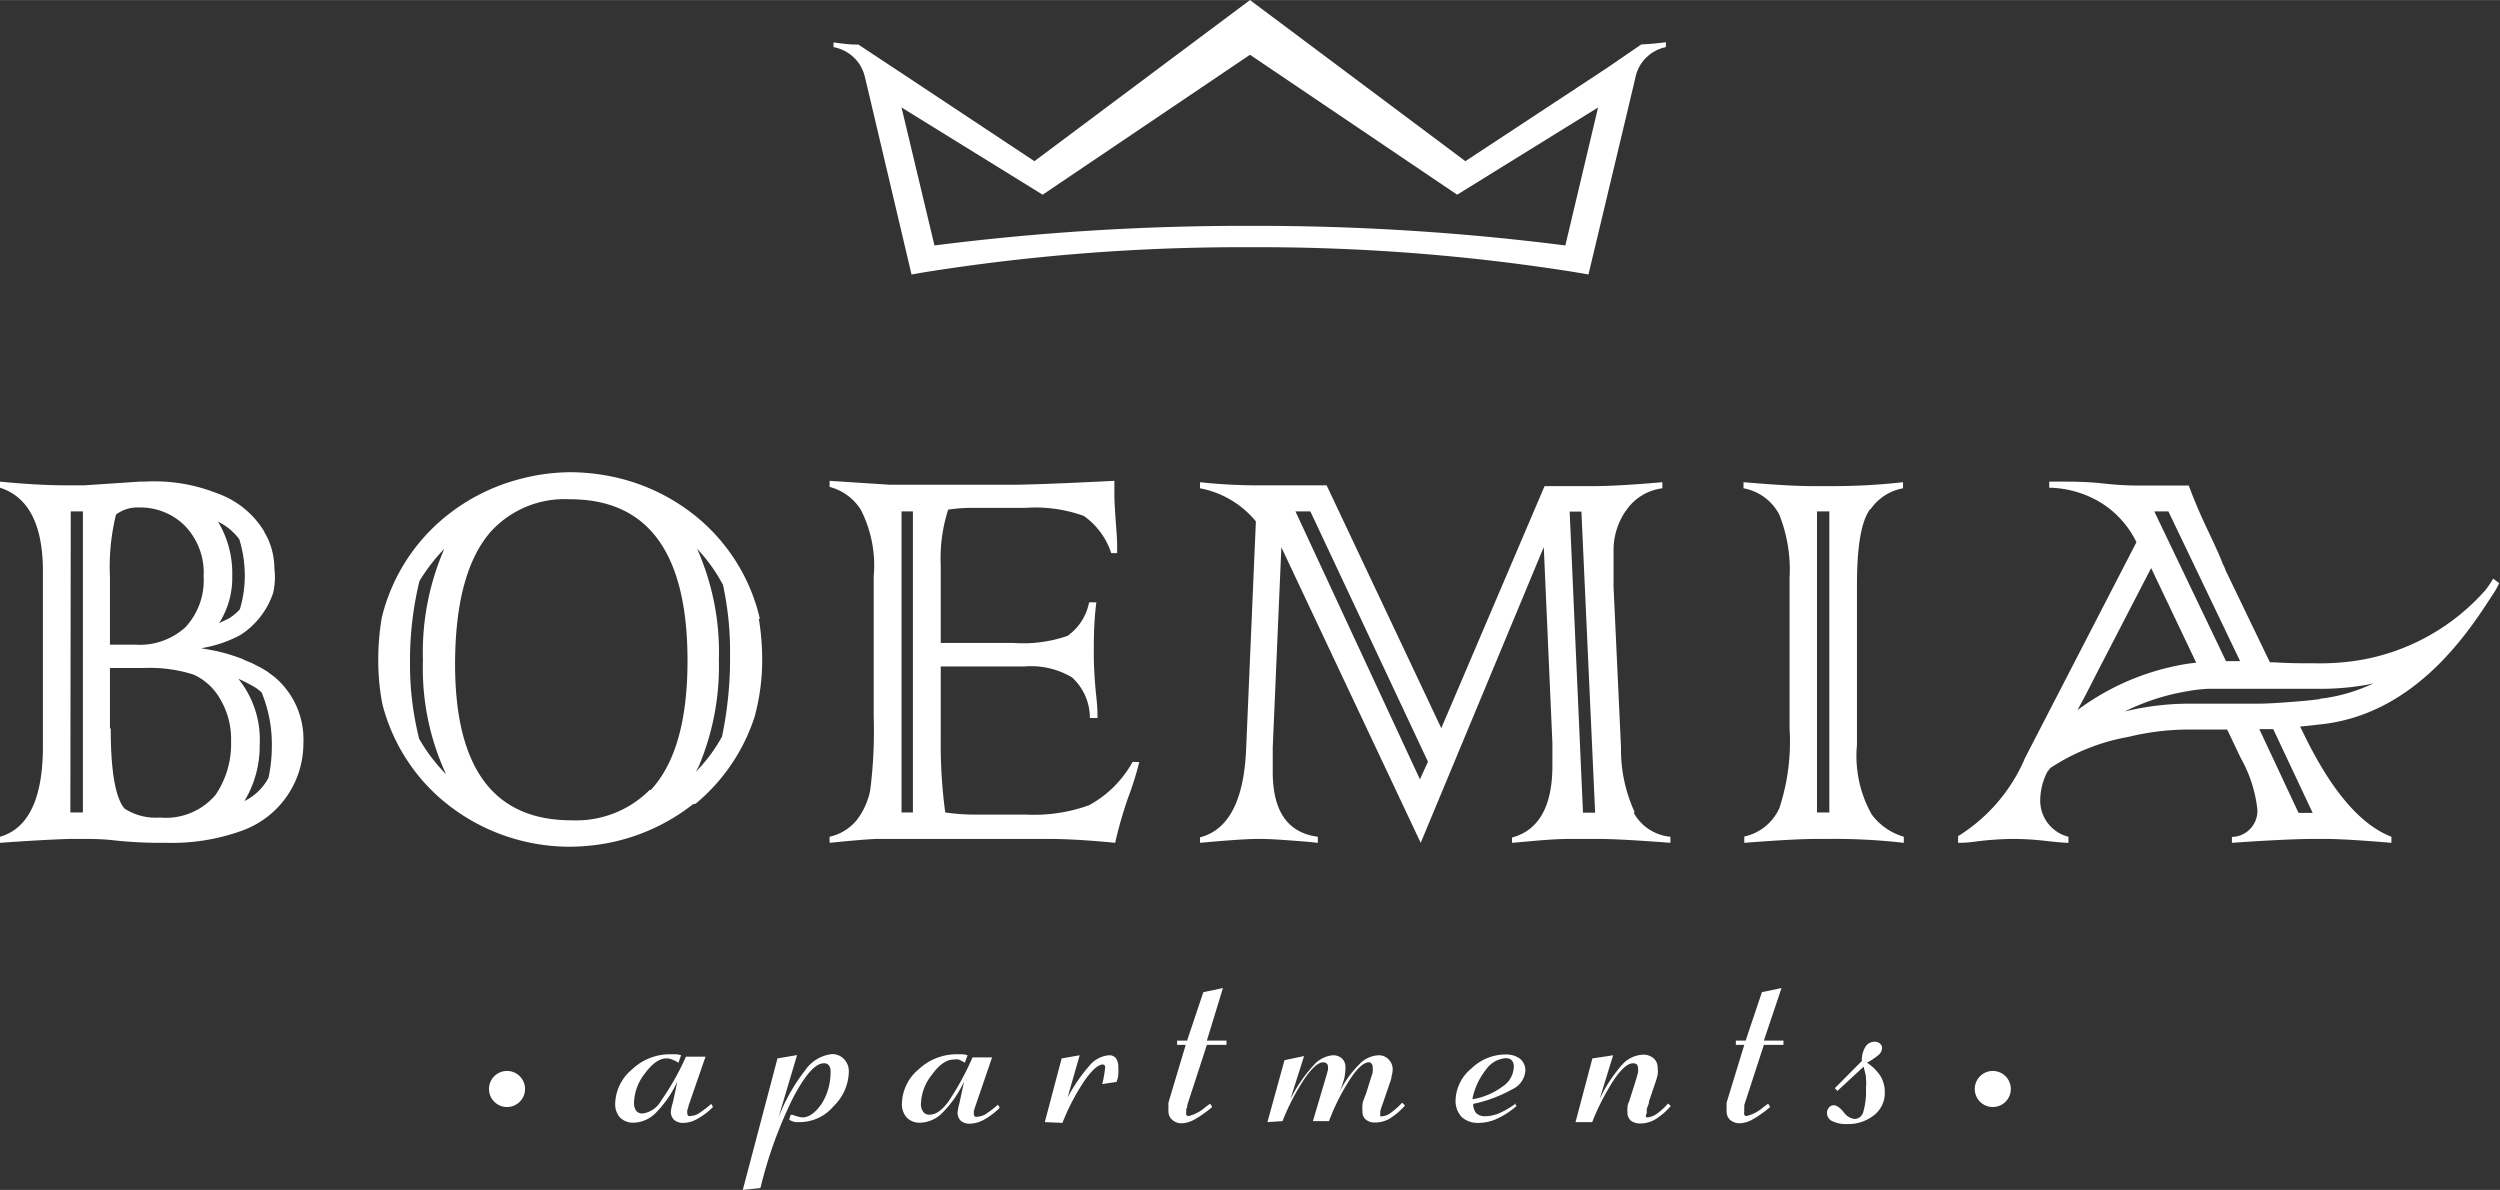
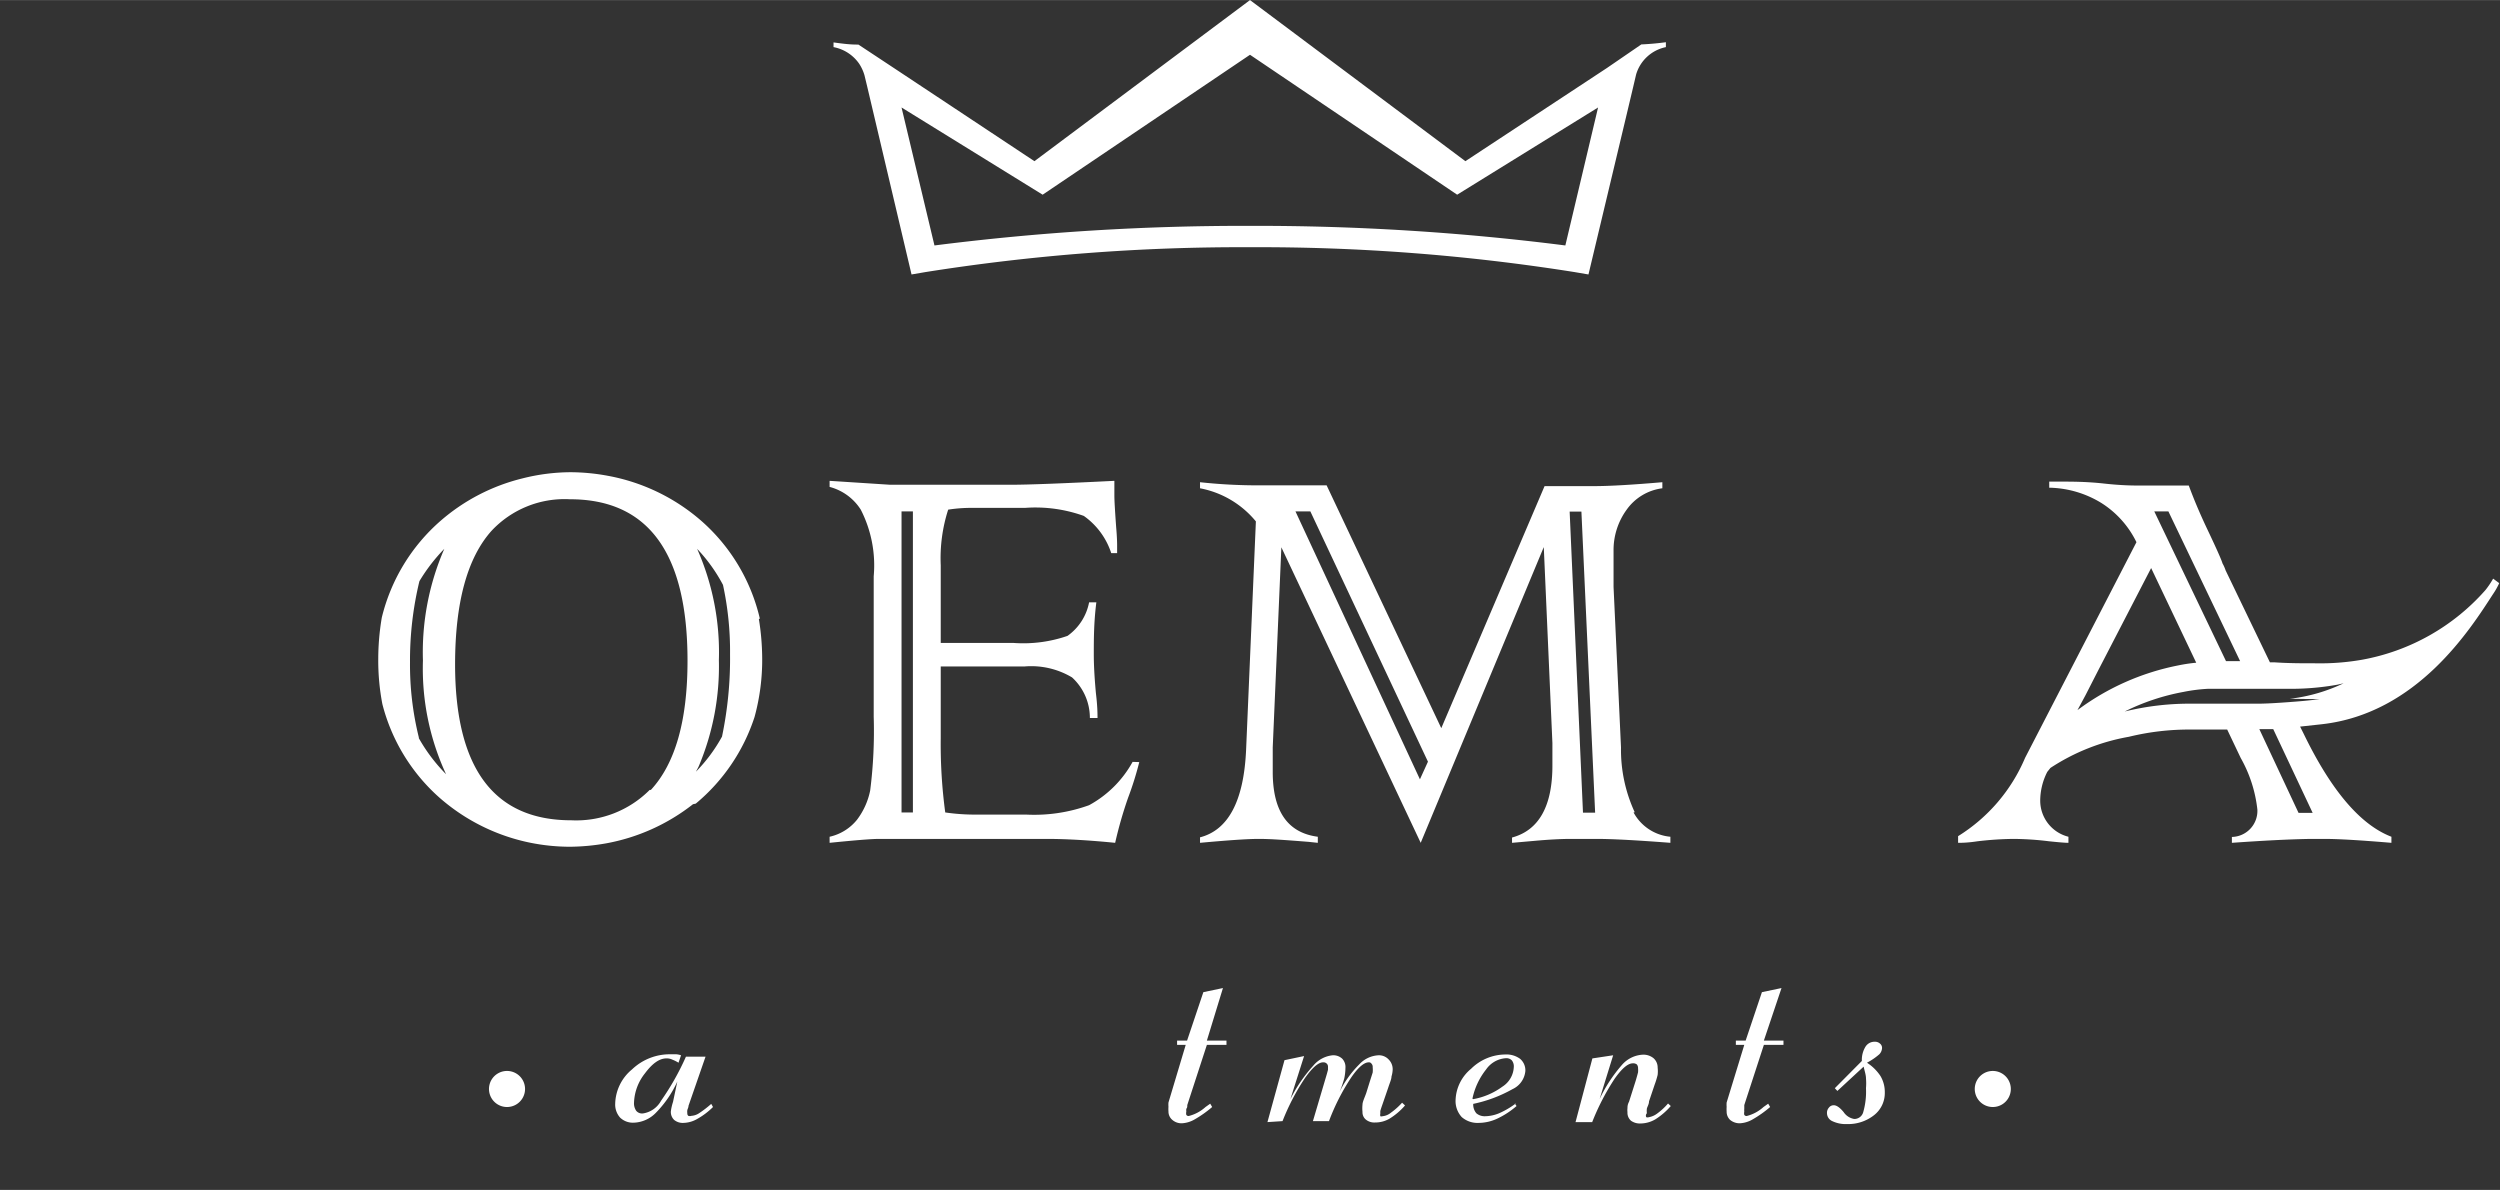
<svg xmlns="http://www.w3.org/2000/svg" width="45mm" height="21.42mm" viewBox="0 0 127.56 60.71">
  <rect x="0" y="0" width="127.56" height="60.71" fill="#333333" stroke="none" />
  <defs>
    <style>
      .cls-1 {
        fill: #fff;
      }
    </style>
  </defs>
  <title>Asset 2</title>
  <g id="Layer_2" data-name="Layer 2">
    <g id="Layer_1-2" data-name="Layer 1">
      <g>
        <path class="cls-1" d="M83.82,2.26h-.07L82,3.46,74.77,8.22,63.78,0l-11,8.22L45.6,3.46,43.8,2.27h-.07c-.42,0-.83-.06-1.2-.11V2.4a2.05,2.05,0,0,1,1.31.85,2.17,2.17,0,0,1,.27.59l.14.58.33,1.4L46.51,14l.7-.12a102.82,102.82,0,0,1,16.57-1.27,102.73,102.73,0,0,1,16.57,1.27l.7.12L83,5.83l.33-1.39.15-.64A2,2,0,0,1,85,2.4V2.15c-.37.05-.78.09-1.21.11M79.87,12.52a124.74,124.74,0,0,0-16.09-1,125,125,0,0,0-16.1,1L46,5.48l7.2,4.45L63.78,2.79,74.35,9.93l7.19-4.45Z" />
        <path class="cls-1" d="M57.79,38.87a5.58,5.58,0,0,1-2.22,2.21,8.23,8.23,0,0,1-3.2.48h-2.6a10.62,10.62,0,0,1-1.54-.11A26.11,26.11,0,0,1,48,37.67V34h4.29a4.06,4.06,0,0,1,2.41.56,2.8,2.8,0,0,1,.91,2.07H56c0-.68-.07-1.12-.09-1.35-.07-.78-.1-1.41-.1-1.88,0-.76,0-1.65.13-2.67h-.37a2.73,2.73,0,0,1-1.1,1.71,6.89,6.89,0,0,1-2.77.36H48V30l0-1.16A8.1,8.1,0,0,1,48.38,26a7.51,7.51,0,0,1,1.2-.09H52.3a7.28,7.28,0,0,1,3,.41,3.74,3.74,0,0,1,1.4,1.9H57v-.43s0-.35-.05-.91q-.09-1.25-.09-1.59c0-.17,0-.42,0-.76-2.6.13-4.37.2-5.31.2H45.42l-3.09-.2v.31A2.69,2.69,0,0,1,43.92,26a6.24,6.24,0,0,1,.66,3.4v7.17a24,24,0,0,1-.18,3.76,3.68,3.68,0,0,1-.67,1.49,2.49,2.49,0,0,1-1.4.87V43c1.29-.13,2.13-.2,2.53-.2h8.55c1,0,2.19.07,3.49.2a21,21,0,0,1,.66-2.3,16.46,16.46,0,0,0,.57-1.82ZM46,26.09h.58V41.45H46Z" />
        <path class="cls-1" d="M83.41,41.44a7.6,7.6,0,0,1-.7-3.31l-.38-8.19,0-1.83A3.5,3.5,0,0,1,83,26a2.64,2.64,0,0,1,1.82-1.09v-.31c-1.51.13-2.68.2-3.51.2h-2.5L73.54,37.15,67.69,24.76H65.38l-1.15,0a27.21,27.21,0,0,1-3-.16v.31a4.85,4.85,0,0,1,2.85,1.69l-.5,11.68c-.12,2.59-.91,4.07-2.35,4.44V43c1.42-.13,2.41-.2,3-.2s1.26.05,2.54.15l.47.05v-.31c-1.53-.2-2.29-1.29-2.3-3.27,0,0,0-.47,0-1.29l.44-10.21L72.49,43l0,0v0l6.28-15.09.44,10c0,.8,0,1.18,0,1.15,0,2.07-.69,3.3-2.06,3.67V43l1.14-.1c.77-.07,1.4-.1,1.88-.1h1.28c.83,0,2.09.07,3.78.2v-.31a2.38,2.38,0,0,1-1.88-1.24m-10.9-1.69L66.1,26.09h.76l6,12.77Zm8.32,1.7-.68-15.36h.6l.7,15.36Z" />
-         <path class="cls-1" d="M95.43,26a2.57,2.57,0,0,1,1.67-1.09v-.31a32,32,0,0,1-3.62.2h-.93c-1.06,0-2.26-.09-3.59-.2v.31a2.58,2.58,0,0,1,1.82,1.33,7.59,7.59,0,0,1,.53,3.26v7.65a10.84,10.84,0,0,1-.52,4.08A2.56,2.56,0,0,1,89,42.68V43c1.68-.13,2.93-.2,3.75-.2h.63a31.48,31.48,0,0,1,3.76.2v-.31a3.13,3.13,0,0,1-1.64-1.14A6.09,6.09,0,0,1,94.75,38V29.84c0-2,.22-3.26.68-3.88m-2.72.13h.63V41.45h-.63Z" />
-         <path class="cls-1" d="M127.21,29.52a4.4,4.4,0,0,1-.39.58,11,11,0,0,1-6.31,3.56,12.27,12.27,0,0,1-2.34.18c-.69,0-1.41,0-2.13-.05h-.22l-2.26-4.69a2,2,0,0,0-.16-.36c-.05-.18-.31-.76-.77-1.73s-.73-1.65-.95-2.24h-2.49c-.32,0-.92,0-1.82-.1s-1.67-.1-2.21-.1h-.6v.31a5.26,5.26,0,0,1,2.66.78,4.89,4.89,0,0,1,1.79,2l-5.68,11a8.68,8.68,0,0,1-3.42,4V43c.16,0,.48,0,1-.08a17,17,0,0,1,1.82-.12,15.5,15.5,0,0,1,1.81.12c.48.05.82.08,1,.08v-.31a1.9,1.9,0,0,1-1.44-1.84,3.25,3.25,0,0,1,.36-1.47l0,0,.16-.2a10.62,10.62,0,0,1,4-1.59,13,13,0,0,1,3.15-.37l1.06,0,.81,0,.69,1.45a6.85,6.85,0,0,1,.85,2.63,1.33,1.33,0,0,1-1.3,1.4V43c1.55-.11,2.88-.18,4-.2h.72c.73,0,1.87.07,3.42.2v-.31c-1.59-.61-3.08-2.37-4.48-5.26l-.18-.36,1.1-.12c4.87-.54,7.59-4.86,8.73-6.62a3.69,3.69,0,0,0,.33-.58ZM114.3,33.73h-.72l-3.66-7.64h.72Zm-7.89,1.74.66-1.29,2.69-5.2,2.3,4.83a8.28,8.28,0,0,0-.93.14A12.69,12.69,0,0,0,106,36.23Zm11.59,6h-.72l-2-4.27.71,0Zm.35-5.8c-.54.07-1,.11-1.55.15s-1,.07-1.47.08l-.71,0h-.31l-1.26,0h-.14l-1.09,0a13.87,13.87,0,0,0-3.41.4,11.33,11.33,0,0,1,3-1,8.6,8.6,0,0,1,1.27-.16c.35,0,.73,0,1.16,0h1.11l1.06,0,.47,0c.58,0,1.16,0,1.71,0a13.4,13.4,0,0,0,2.61-.21l.31-.07a8.71,8.71,0,0,1-2.74.79" />
+         <path class="cls-1" d="M127.21,29.52a4.4,4.4,0,0,1-.39.58,11,11,0,0,1-6.31,3.56,12.27,12.27,0,0,1-2.34.18c-.69,0-1.41,0-2.13-.05h-.22l-2.26-4.69a2,2,0,0,0-.16-.36c-.05-.18-.31-.76-.77-1.73s-.73-1.65-.95-2.24h-2.49c-.32,0-.92,0-1.82-.1s-1.67-.1-2.21-.1h-.6v.31a5.26,5.26,0,0,1,2.66.78,4.89,4.89,0,0,1,1.79,2l-5.68,11a8.68,8.68,0,0,1-3.42,4V43c.16,0,.48,0,1-.08a17,17,0,0,1,1.82-.12,15.5,15.5,0,0,1,1.81.12c.48.05.82.08,1,.08v-.31a1.9,1.9,0,0,1-1.44-1.84,3.25,3.25,0,0,1,.36-1.47l0,0,.16-.2a10.62,10.62,0,0,1,4-1.59,13,13,0,0,1,3.15-.37l1.06,0,.81,0,.69,1.45a6.85,6.85,0,0,1,.85,2.63,1.33,1.33,0,0,1-1.3,1.4V43c1.55-.11,2.88-.18,4-.2h.72c.73,0,1.87.07,3.42.2v-.31c-1.59-.61-3.08-2.37-4.48-5.26l-.18-.36,1.1-.12c4.87-.54,7.59-4.86,8.73-6.62a3.69,3.69,0,0,0,.33-.58ZM114.3,33.73h-.72l-3.66-7.64h.72Zm-7.89,1.74.66-1.29,2.69-5.2,2.3,4.83a8.28,8.28,0,0,0-.93.14A12.69,12.69,0,0,0,106,36.23Zm11.59,6h-.72l-2-4.27.71,0Zm.35-5.8c-.54.07-1,.11-1.55.15s-1,.07-1.47.08l-.71,0h-.31l-1.26,0h-.14l-1.09,0a13.87,13.87,0,0,0-3.41.4,11.33,11.33,0,0,1,3-1,8.6,8.6,0,0,1,1.27-.16c.35,0,.73,0,1.16,0h1.11c.58,0,1.16,0,1.71,0a13.4,13.4,0,0,0,2.61-.21l.31-.07a8.71,8.71,0,0,1-2.74.79" />
        <path class="cls-1" d="M38.77,31.56a9.49,9.49,0,0,0-3-5A10,10,0,0,0,31,24.27a10.6,10.6,0,0,0-1.88-.18,10.15,10.15,0,0,0-2.48.32,10,10,0,0,0-4.16,2.16,9.53,9.53,0,0,0-3,4.94,12.79,12.79,0,0,0-.18,2.12,11.81,11.81,0,0,0,.21,2.29,9.52,9.52,0,0,0,2.93,4.79A10.06,10.06,0,0,0,27.08,43a10.25,10.25,0,0,0,2,.2,10.92,10.92,0,0,0,1.83-.17,10.11,10.11,0,0,0,4.45-2h0L35.5,41a9.61,9.61,0,0,0,3-4.42,11.06,11.06,0,0,0,.39-3,12.79,12.79,0,0,0-.17-2M33.15,40.3a5.29,5.29,0,0,1-4,1.55q-5.92,0-5.93-7.94,0-4.75,1.86-6.83a5.1,5.1,0,0,1,4-1.61q6,0,6,8.24,0,4.57-1.87,6.59M21.37,37.62a15.45,15.45,0,0,1-.45-3.82,17.2,17.2,0,0,1,.48-4.15A9,9,0,0,1,22.67,28a13.22,13.22,0,0,0-1.09,5.7,12.82,12.82,0,0,0,1.18,5.8,8.64,8.64,0,0,1-1.39-1.84M35.5,39.39c.06-.12.13-.23.18-.36a13.09,13.09,0,0,0,1-5.35A13,13,0,0,0,35.57,28a8.25,8.25,0,0,1,1.32,1.84,16,16,0,0,1,.36,3.54,19.47,19.47,0,0,1-.41,4.2,8.11,8.11,0,0,1-1.34,1.8" />
-         <path class="cls-1" d="M15.48,37.93A4.17,4.17,0,0,0,14,34.53l-.15-.11-.24-.18s0,0,0,0l-.29-.17-.49-.25-.34-.14-.17-.08s0,0,0,0a9.22,9.22,0,0,0-1.4-.41l-.66-.12a6.37,6.37,0,0,0,2-.67,4.1,4.1,0,0,0,1.68-2.16h0A3.61,3.61,0,0,0,14,29a3.73,3.73,0,0,0-.31-1.47h0a2.71,2.71,0,0,0-.18-.34.54.54,0,0,0-.05-.11,4.58,4.58,0,0,0-2.4-1.92,8.64,8.64,0,0,0-3.68-.59H7.13l-2.84.19H3.44c-1.16,0-2.31-.08-3.44-.19v.31c1.46.47,2.19,1.9,2.19,4.27v8.91q0,4-2.19,4.63V43c1.4-.1,2.6-.17,3.59-.2h.62c.41,0,1,0,1.67.08A21.85,21.85,0,0,0,8.07,43h.45a10.47,10.47,0,0,0,3.8-.61,4.73,4.73,0,0,0,3.16-4.45m-1.61.14a7.54,7.54,0,0,1-.17,1.6,2.76,2.76,0,0,1-1.23,1.19A5.41,5.41,0,0,0,13.25,38a4.93,4.93,0,0,0-1.09-3.37,7.51,7.51,0,0,1,.86.44,2.1,2.1,0,0,1,.33.26,6.9,6.9,0,0,1,.52,2.76M11.12,26.61a3,3,0,0,1,1.09.9,6.26,6.26,0,0,1,.28,1.87,5.87,5.87,0,0,1-.25,1.7,2.29,2.29,0,0,1-.58.48l-.48.23a4.29,4.29,0,0,0,.67-2.41,5.09,5.09,0,0,0-.73-2.77M5.61,29.43a11.11,11.11,0,0,1,.31-3.18,1.81,1.81,0,0,1,1.18-.36,3.22,3.22,0,0,1,2.29.89,3.44,3.44,0,0,1,1,2.63A3.5,3.5,0,0,1,9.46,32a3.46,3.46,0,0,1-2.54.89H5.61Zm-2-3.34h.62V41.45H3.59Zm2,11.07V34.08H7.32a7.39,7.39,0,0,1,2.57.34,3,3,0,0,1,1.36,1.27,4,4,0,0,1,.54,2.14A4.59,4.59,0,0,1,11,40.55a3.32,3.32,0,0,1-2.85,1.16,2.91,2.91,0,0,1-1.8-.46c-.47-.57-.7-1.93-.7-4.09" />
        <path class="cls-1" d="M34.56,55.18a5.52,5.52,0,0,1-1.09,1.59,1.65,1.65,0,0,1-1.14.51.94.94,0,0,1-.69-.26,1,1,0,0,1-.25-.71,2.34,2.34,0,0,1,.86-1.75,2.79,2.79,0,0,1,2-.77h.27a1.06,1.06,0,0,1,.23.05l-.13.38a1.9,1.9,0,0,0-.32-.16A.65.65,0,0,0,34,54c-.35,0-.71.25-1.09.76a2.54,2.54,0,0,0-.56,1.5.67.67,0,0,0,.11.41.39.39,0,0,0,.33.14,1.27,1.27,0,0,0,.94-.65A13.27,13.27,0,0,0,35,53.91l1,0-.87,2.51c0,.09-.05.16-.06.22a.47.47,0,0,0,0,.15.16.16,0,0,0,.05.14.25.25,0,0,0,.16,0,.8.8,0,0,0,.4-.14,5.35,5.35,0,0,0,.61-.47l.09.16a3.67,3.67,0,0,1-.79.6,1.47,1.47,0,0,1-.71.21.69.69,0,0,1-.48-.15.56.56,0,0,1-.17-.44,2.65,2.65,0,0,1,.11-.48v0Z" />
-         <path class="cls-1" d="M38.76,60.62l-.86.09L39.67,54l1-.17-.95,3.19a9.44,9.44,0,0,1,1.36-2.41,1.91,1.91,0,0,1,1.37-.83.82.82,0,0,1,.62.26.88.88,0,0,1,.24.64,2.51,2.51,0,0,1-.77,1.75,2.26,2.26,0,0,1-1.69.82l-.26,0a1,1,0,0,1-.32-.12l.07-.25.11,0a1.87,1.87,0,0,0,.49.13q.51,0,1-.72a3.06,3.06,0,0,0,.44-1.6.57.57,0,0,0-.08-.33.31.31,0,0,0-.27-.11c-.43,0-.95.59-1.57,1.77a21.9,21.9,0,0,0-1.65,4.56" />
-         <path class="cls-1" d="M49.19,55.18a5.52,5.52,0,0,1-1.1,1.59,1.65,1.65,0,0,1-1.14.51.9.9,0,0,1-.68-.26,1,1,0,0,1-.25-.71,2.33,2.33,0,0,1,.85-1.75,2.82,2.82,0,0,1,2-.77h.26a1,1,0,0,1,.24.05l-.14.38a1.85,1.85,0,0,0-.31-.16.71.71,0,0,0-.27,0c-.35,0-.72.25-1.09.76a2.5,2.5,0,0,0-.57,1.5.61.61,0,0,0,.12.41.37.37,0,0,0,.33.14c.3,0,.61-.21.94-.65a14,14,0,0,0,1.24-2.27l1,0-.86,2.51-.07.22a1.25,1.25,0,0,0,0,.15.17.17,0,0,0,.06.14.24.24,0,0,0,.16,0,.83.83,0,0,0,.4-.14,5.35,5.35,0,0,0,.61-.47l.09.16a3.67,3.67,0,0,1-.79.6,1.54,1.54,0,0,1-.72.21.69.69,0,0,1-.48-.15.59.59,0,0,1-.16-.44,3.34,3.34,0,0,1,.1-.48v0Z" />
-         <path class="cls-1" d="M53.31,57.25,54.17,54l.92-.16L54.47,56a8.56,8.56,0,0,1,1.11-1.62,1.44,1.44,0,0,1,1-.54.43.43,0,0,1,.36.15.78.78,0,0,1,.12.47,2,2,0,0,1,0,.32q0,.18-.09.42l-.73.11v0a5.59,5.59,0,0,0,.14-.77.38.38,0,0,0,0-.16.15.15,0,0,0-.11-.07c-.23,0-.54.27-.93.82a11.2,11.2,0,0,0-1.13,2.16Z" />
        <path class="cls-1" d="M60.5,53.31h-.44v-.22h.51l.83-2.47,1-.21-.82,2.68h1v.22h-1l-1,3.07c0,.08,0,.14-.05.19a.83.83,0,0,0,0,.15.34.34,0,0,0,0,.16.14.14,0,0,0,.12.06,2,2,0,0,0,.86-.46l.24-.17.1.17a5.83,5.83,0,0,1-.89.63,1.45,1.45,0,0,1-.65.2.71.71,0,0,1-.49-.17.55.55,0,0,1-.2-.43,1.66,1.66,0,0,1,0-.24,1.43,1.43,0,0,1,0-.22Z" />
        <path class="cls-1" d="M64.67,57.25l.87-3.16,1-.21-.7,2.2A7.55,7.55,0,0,1,67,54.38a1.48,1.48,0,0,1,1-.54.67.67,0,0,1,.48.17.61.61,0,0,1,.17.47,2.78,2.78,0,0,1-.06.54,5.8,5.8,0,0,1-.24.69,5.21,5.21,0,0,1,1-1.4,1.43,1.43,0,0,1,1-.47.67.67,0,0,1,.5.21.7.7,0,0,1,.21.52,1.34,1.34,0,0,1-.06.35c0,.14-.09.33-.17.58l-.31.9c-.05.14-.08.24-.09.28a.83.83,0,0,0,0,.13.29.29,0,0,0,0,.14.16.16,0,0,0,.11,0,.79.79,0,0,0,.43-.18,3.5,3.5,0,0,0,.57-.51l.15.14a3.39,3.39,0,0,1-.8.68,1.45,1.45,0,0,1-.73.19.68.68,0,0,1-.47-.15.48.48,0,0,1-.17-.39,1.73,1.73,0,0,1,0-.37c0-.14.1-.34.19-.59l.18-.58.15-.47a1.39,1.39,0,0,0,0-.27.23.23,0,0,0-.06-.18.15.15,0,0,0-.14-.07c-.24,0-.55.26-.92.81a11,11,0,0,0-1.11,2.19h-.82l.71-2.4.06-.22c0-.07,0-.12,0-.15a.22.22,0,0,0-.07-.17.24.24,0,0,0-.18-.06q-.36,0-.93.81a11.49,11.49,0,0,0-1.14,2.19Z" />
        <path class="cls-1" d="M77.29,56.3l.09.13a4.26,4.26,0,0,1-1,.65,2.27,2.27,0,0,1-.92.21,1.22,1.22,0,0,1-.88-.3,1.21,1.21,0,0,1-.31-.88,2.16,2.16,0,0,1,.79-1.58,2.51,2.51,0,0,1,1.74-.73,1.18,1.18,0,0,1,.76.22.77.77,0,0,1,.27.62,1.13,1.13,0,0,1-.66.93,7,7,0,0,1-2,.75.69.69,0,0,0,.16.48.65.65,0,0,0,.46.15,1.93,1.93,0,0,0,.72-.16,4.28,4.28,0,0,0,.83-.49m-2.18-.22a3.57,3.57,0,0,0,1.5-.64,1.25,1.25,0,0,0,.58-1,.49.49,0,0,0-.1-.34.39.39,0,0,0-.31-.11,1.33,1.33,0,0,0-1,.57,3.56,3.56,0,0,0-.7,1.49" />
        <path class="cls-1" d="M81.3,57.25h-.91L81.25,54l1.06-.16-.69,2.23a7.52,7.52,0,0,1,1.14-1.74,1.51,1.51,0,0,1,1.06-.52.81.81,0,0,1,.55.18.63.63,0,0,1,.21.48,1.61,1.61,0,0,1,0,.37,4.19,4.19,0,0,1-.15.49l-.29.86c0,.14-.08.26-.11.37a1,1,0,0,0,0,.24A.17.17,0,0,0,84,57a.21.21,0,0,0,.13,0,1,1,0,0,0,.43-.19,3.23,3.23,0,0,0,.55-.51l.14.13a3.51,3.51,0,0,1-.79.68,1.52,1.52,0,0,1-.74.21.78.78,0,0,1-.5-.14.54.54,0,0,1-.18-.44.81.81,0,0,1,0-.2c0-.07,0-.18.08-.33l.34-1.07c.06-.2.1-.35.12-.43a1,1,0,0,0,0-.21.29.29,0,0,0-.06-.19.3.3,0,0,0-.2-.06c-.26,0-.56.26-.93.78a12,12,0,0,0-1.15,2.22" />
        <path class="cls-1" d="M89,53.31h-.43v-.22h.5l.83-2.47,1-.21L90,53.09h1v.22H90l-1,3.07c0,.08,0,.14,0,.19a.83.83,0,0,0,0,.15.34.34,0,0,0,0,.16.14.14,0,0,0,.12.06,2,2,0,0,0,.86-.46l.24-.17.1.17a5.83,5.83,0,0,1-.89.63,1.45,1.45,0,0,1-.65.2.76.76,0,0,1-.5-.17.57.57,0,0,1-.18-.43,1.77,1.77,0,0,1,0-.24,1.43,1.43,0,0,1,0-.22Z" />
        <path class="cls-1" d="M93.75,55.66l-.13-.14L95,54.13v0a1.28,1.28,0,0,1,.18-.72.54.54,0,0,1,.48-.26.37.37,0,0,1,.26.09.28.28,0,0,1,.11.23.49.49,0,0,1-.14.32,3.32,3.32,0,0,1-.63.43,2.35,2.35,0,0,1,.69.68,1.6,1.6,0,0,1,.22.84,1.43,1.43,0,0,1-.54,1.15,2.13,2.13,0,0,1-1.39.46,1.58,1.58,0,0,1-.75-.15.45.45,0,0,1-.27-.41.39.39,0,0,1,.1-.28.3.3,0,0,1,.25-.12c.14,0,.31.12.5.35a.81.81,0,0,0,.54.35.47.47,0,0,0,.46-.35,3.79,3.79,0,0,0,.14-1.22,3,3,0,0,0,0-.5c0-.17-.07-.38-.12-.6Z" />
        <path class="cls-1" d="M26.79,55.56a.92.92,0,0,1-1.84,0,.92.92,0,1,1,1.84,0" />
        <path class="cls-1" d="M102.6,55.56a.92.92,0,1,1-1.84,0,.92.92,0,0,1,1.84,0" />
      </g>
    </g>
  </g>
</svg>